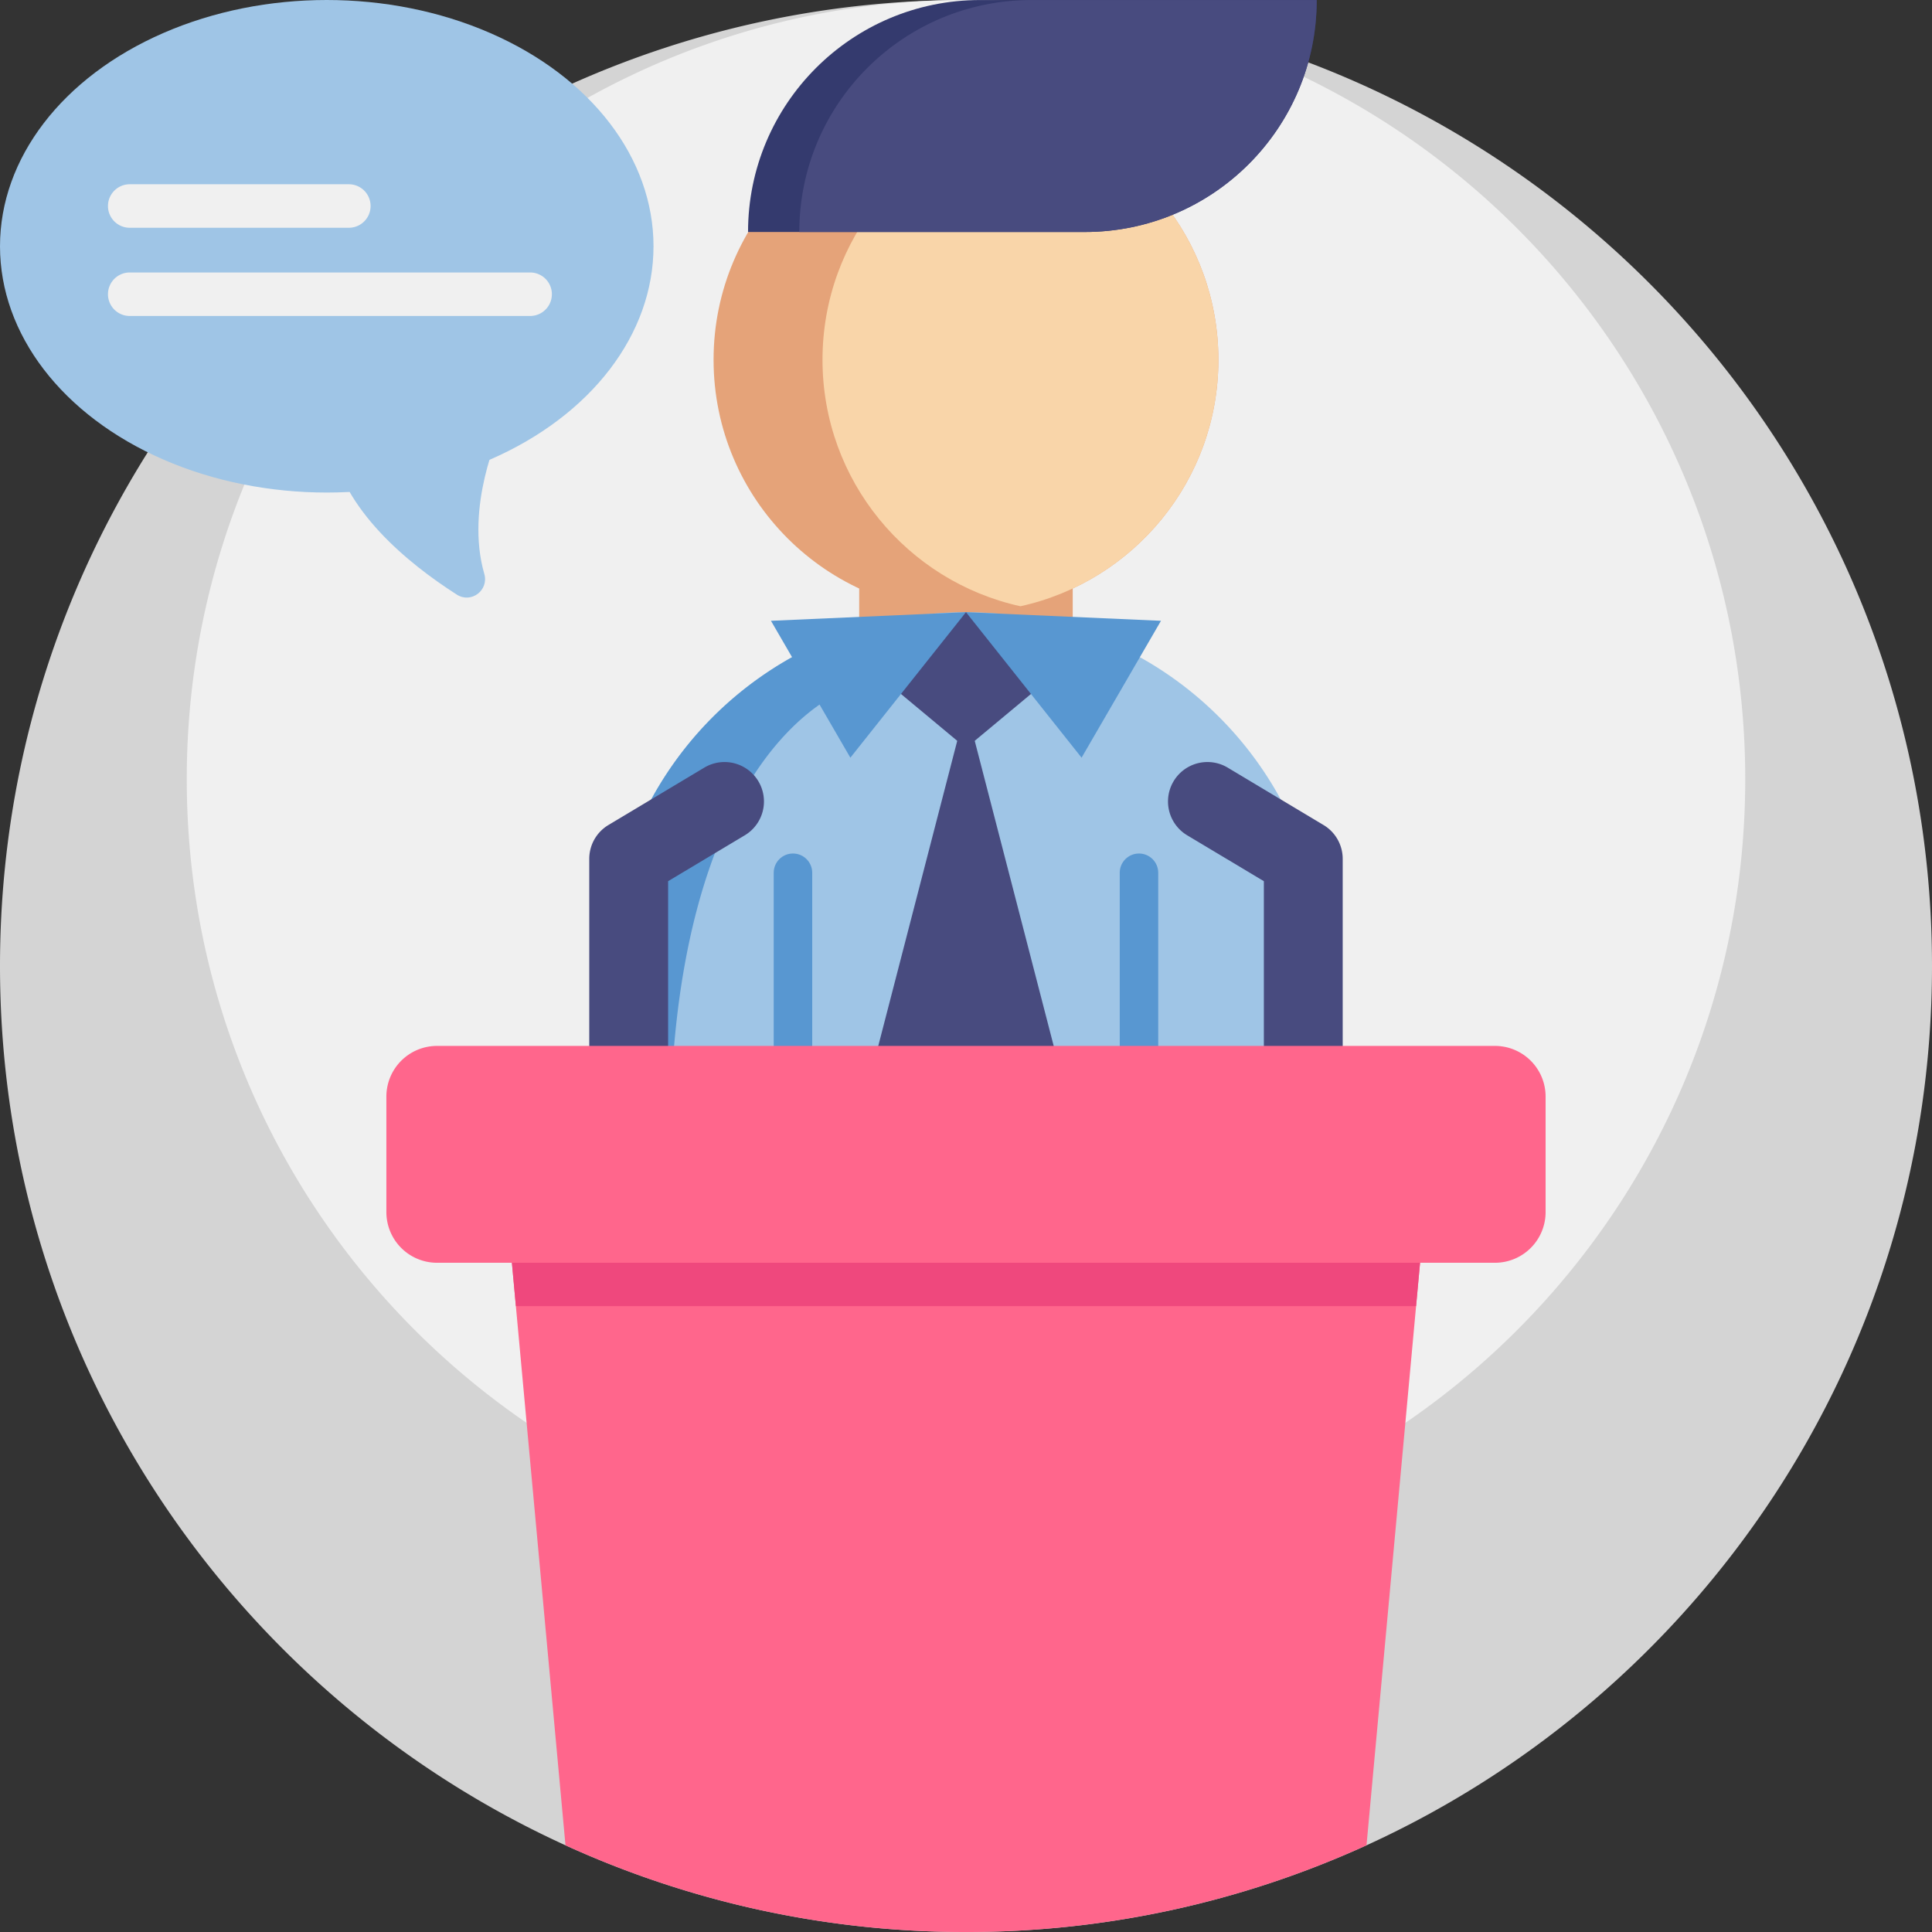
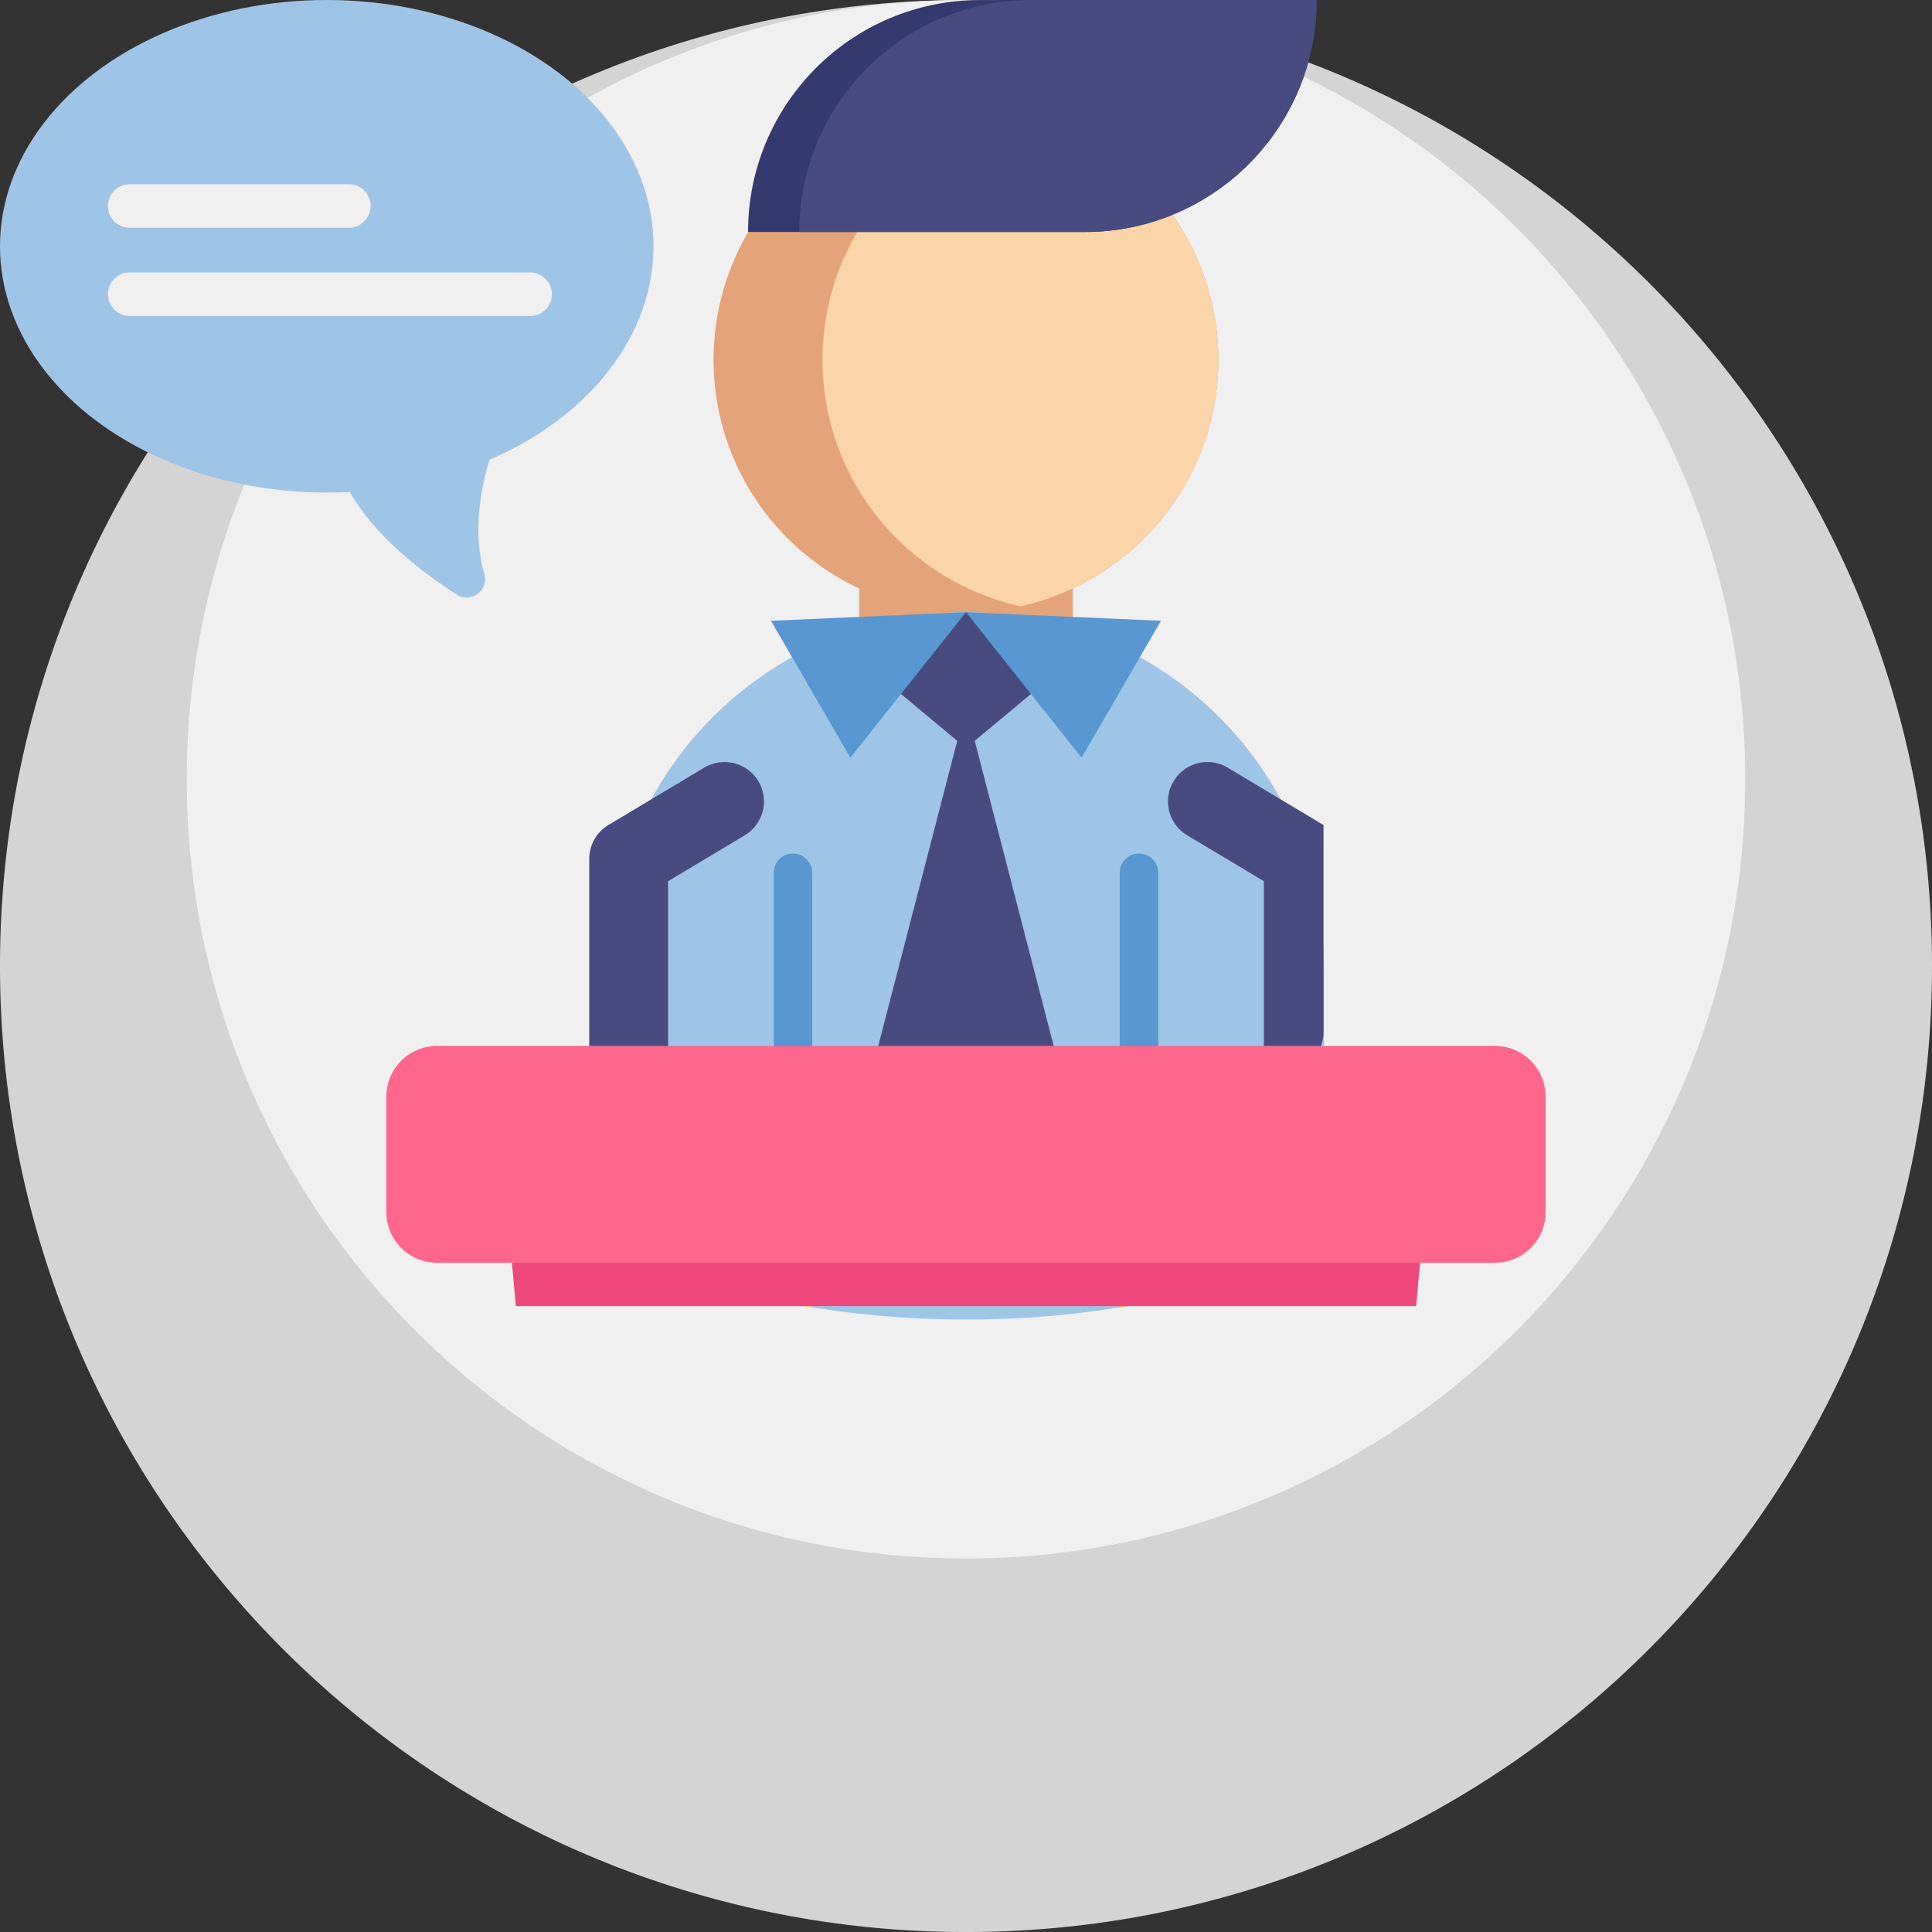
<svg xmlns="http://www.w3.org/2000/svg" width="102" height="102" viewBox="0 0 102 102">
  <rect x="0" y="0" width="102" height="102" fill="#333333" stroke="none" />
  <title>Талантливые преподаватели</title>
  <g fill="none" fill-rule="evenodd">
    <path d="M102 51c0 20.623-12.242 38.387-29.855 46.423A50.809 50.809 0 0 1 51 102a50.809 50.809 0 0 1-21.145-4.577C12.242 89.387 0 71.623 0 51 0 22.833 22.833 0 51 0s51 22.833 51 51z" fill="#D4D4D4" />
    <path d="M92.14 41.14c0 16.636-9.875 30.966-24.083 37.448A40.988 40.988 0 0 1 51 82.281a40.988 40.988 0 0 1-17.057-3.693C19.735 72.106 9.86 57.776 9.86 41.14 9.86 18.42 28.279 0 51 0s41.14 18.42 41.14 41.14z" fill="#F0F0F0" />
    <g fill="#E5A379">
      <path d="M45.361 27.571h11.274V36.1H45.361z" />
      <path d="M64.325 18.994c0 6.372-4.474 11.699-10.451 13.013-.926.204-1.888.312-2.875.312-7.359 0-13.326-5.967-13.326-13.325C37.673 11.634 43.64 5.67 51 5.67c.987 0 1.95.108 2.875.312 5.977 1.314 10.45 6.64 10.45 13.012z" />
    </g>
    <path d="M64.325 18.994c0 6.372-4.474 11.699-10.451 13.013-5.978-1.314-10.45-6.641-10.45-13.013 0-6.373 4.472-11.698 10.45-13.012 5.977 1.314 10.45 6.64 10.45 13.012z" fill="#F9D5A9" />
    <path d="M69.898 51.219v14.83A50.857 50.857 0 0 1 51 69.663a50.83 50.83 0 0 1-18.9-3.618V51.22c0-8.123 5.122-15.046 12.314-17.72A18.833 18.833 0 0 1 51 32.32c10.438 0 18.9 8.46 18.9 18.9z" fill="#9FC5E6" />
-     <path d="M35.5 64.43c.058 1.037.062 1.982.016 2.84-.031-.008-.062-.019-.093-.03a50.445 50.445 0 0 1-3.325-1.194V51.219c0-8.123 5.123-15.046 12.315-17.72l1.35 2.457C40.124 37.69 34.487 46.362 35.5 64.431zm5.348 0h20.814v3.326H40.848z" fill="#5897D1" />
    <path d="M42.881 64.43v4.305c0 .096-.002.192-.008.286a50.573 50.573 0 0 1-10.775-2.975v-1.615h10.783z" fill="#F2AE5A" />
    <path d="M42.881 64.43v4.305c0 .096-.002.192-.008.286a50.573 50.573 0 0 1-7.45-1.78v-2.81h7.458z" fill="#F9DF73" />
    <path d="M69.898 64.43v1.618a50.682 50.682 0 0 1-10.776 2.97 6.294 6.294 0 0 1-.006-.28V64.43h10.782z" fill="#F2AE5A" />
    <path d="M69.898 64.43v1.618a50.682 50.682 0 0 1-7.458 2.327v-3.944h7.458z" fill="#F9DF73" />
    <path fill="#484B7F" d="M50.999 39.496l5.814-4.842-5.814-2.335-5.815 2.335z" />
    <path d="M50.999 32.32l-6.104 7.682-4.192-7.227zm0 0l6.103 7.682 4.192-7.227z" fill="#5897D1" />
    <path fill="#484B7F" d="M50.999 59.299l4.658-3.975-4.658-17.996-4.658 17.996z" />
    <path d="M41.865 45.061c.561 0 1.016.455 1.016 1.017V64.43h-2.033V46.078c0-.562.455-1.017 1.017-1.017zm18.268 0c.561 0 1.016.455 1.016 1.017V64.43h-2.033V46.078c0-.562.455-1.017 1.017-1.017z" fill="#5897D1" />
    <path d="M69.516.002c0 6.762-5.484 12.246-12.246 12.246H39.493C39.493 5.485 44.976.002 51.74.002h17.775z" fill="#343A6E" />
    <path d="M69.516.002c0 6.762-5.484 12.246-12.246 12.246H42.2C42.2 5.485 47.685.002 54.45.002h15.066z" fill="#484B7F" />
-     <path d="M75.355 62.505l-.593 6.453-2.617 28.464A50.806 50.806 0 0 1 51 102a50.809 50.809 0 0 1-21.145-4.577l-2.619-28.465-.593-6.453h48.712z" fill="#FF668C" />
-     <path d="M68.807 58.342a2.082 2.082 0 0 1-2.082-2.081v-9.739L62.678 44.1a2.081 2.081 0 1 1 2.138-3.573l5.06 3.03a2.082 2.082 0 0 1 1.012 1.785v10.919a2.08 2.08 0 0 1-2.081 2.081zm-35.615 0a2.082 2.082 0 0 1-2.082-2.081V45.342c0-.732.385-1.41 1.013-1.786l5.06-3.029A2.081 2.081 0 1 1 39.32 44.1l-4.047 2.422v9.739a2.08 2.08 0 0 1-2.081 2.081z" fill="#484B7F" />
+     <path d="M68.807 58.342a2.082 2.082 0 0 1-2.082-2.081v-9.739L62.678 44.1a2.081 2.081 0 1 1 2.138-3.573l5.06 3.03v10.919a2.08 2.08 0 0 1-2.081 2.081zm-35.615 0a2.082 2.082 0 0 1-2.082-2.081V45.342c0-.732.385-1.41 1.013-1.786l5.06-3.029A2.081 2.081 0 1 1 39.32 44.1l-4.047 2.422v9.739a2.08 2.08 0 0 1-2.081 2.081z" fill="#484B7F" />
    <path fill="#EF487D" d="M75.355 62.505l-.593 6.453H27.236l-.593-6.453z" />
    <path d="M78.925 66.668H23.074a2.675 2.675 0 0 1-2.675-2.675v-6.098a2.675 2.675 0 0 1 2.675-2.676h55.85a2.675 2.675 0 0 1 2.676 2.676v6.098a2.675 2.675 0 0 1-2.675 2.675z" fill="#FF668C" />
    <g fill="#9FC5E6">
      <ellipse cx="17.251" cy="13.002" rx="17.251" ry="13.002" />
      <path d="M26.396 22.762s-1.859 3.965-.828 7.535c.25.866-.69 1.581-1.45 1.096-2.612-1.67-6.027-4.478-6.639-8.023" />
    </g>
    <path d="M6.85 12.025h11.567a1.148 1.148 0 1 0 0-2.297H6.849a1.148 1.148 0 1 0 0 2.297zm0 4.657h21.138a1.148 1.148 0 1 0 0-2.297H6.849a1.148 1.148 0 1 0 0 2.297z" fill="#F0F0F0" />
  </g>
</svg>